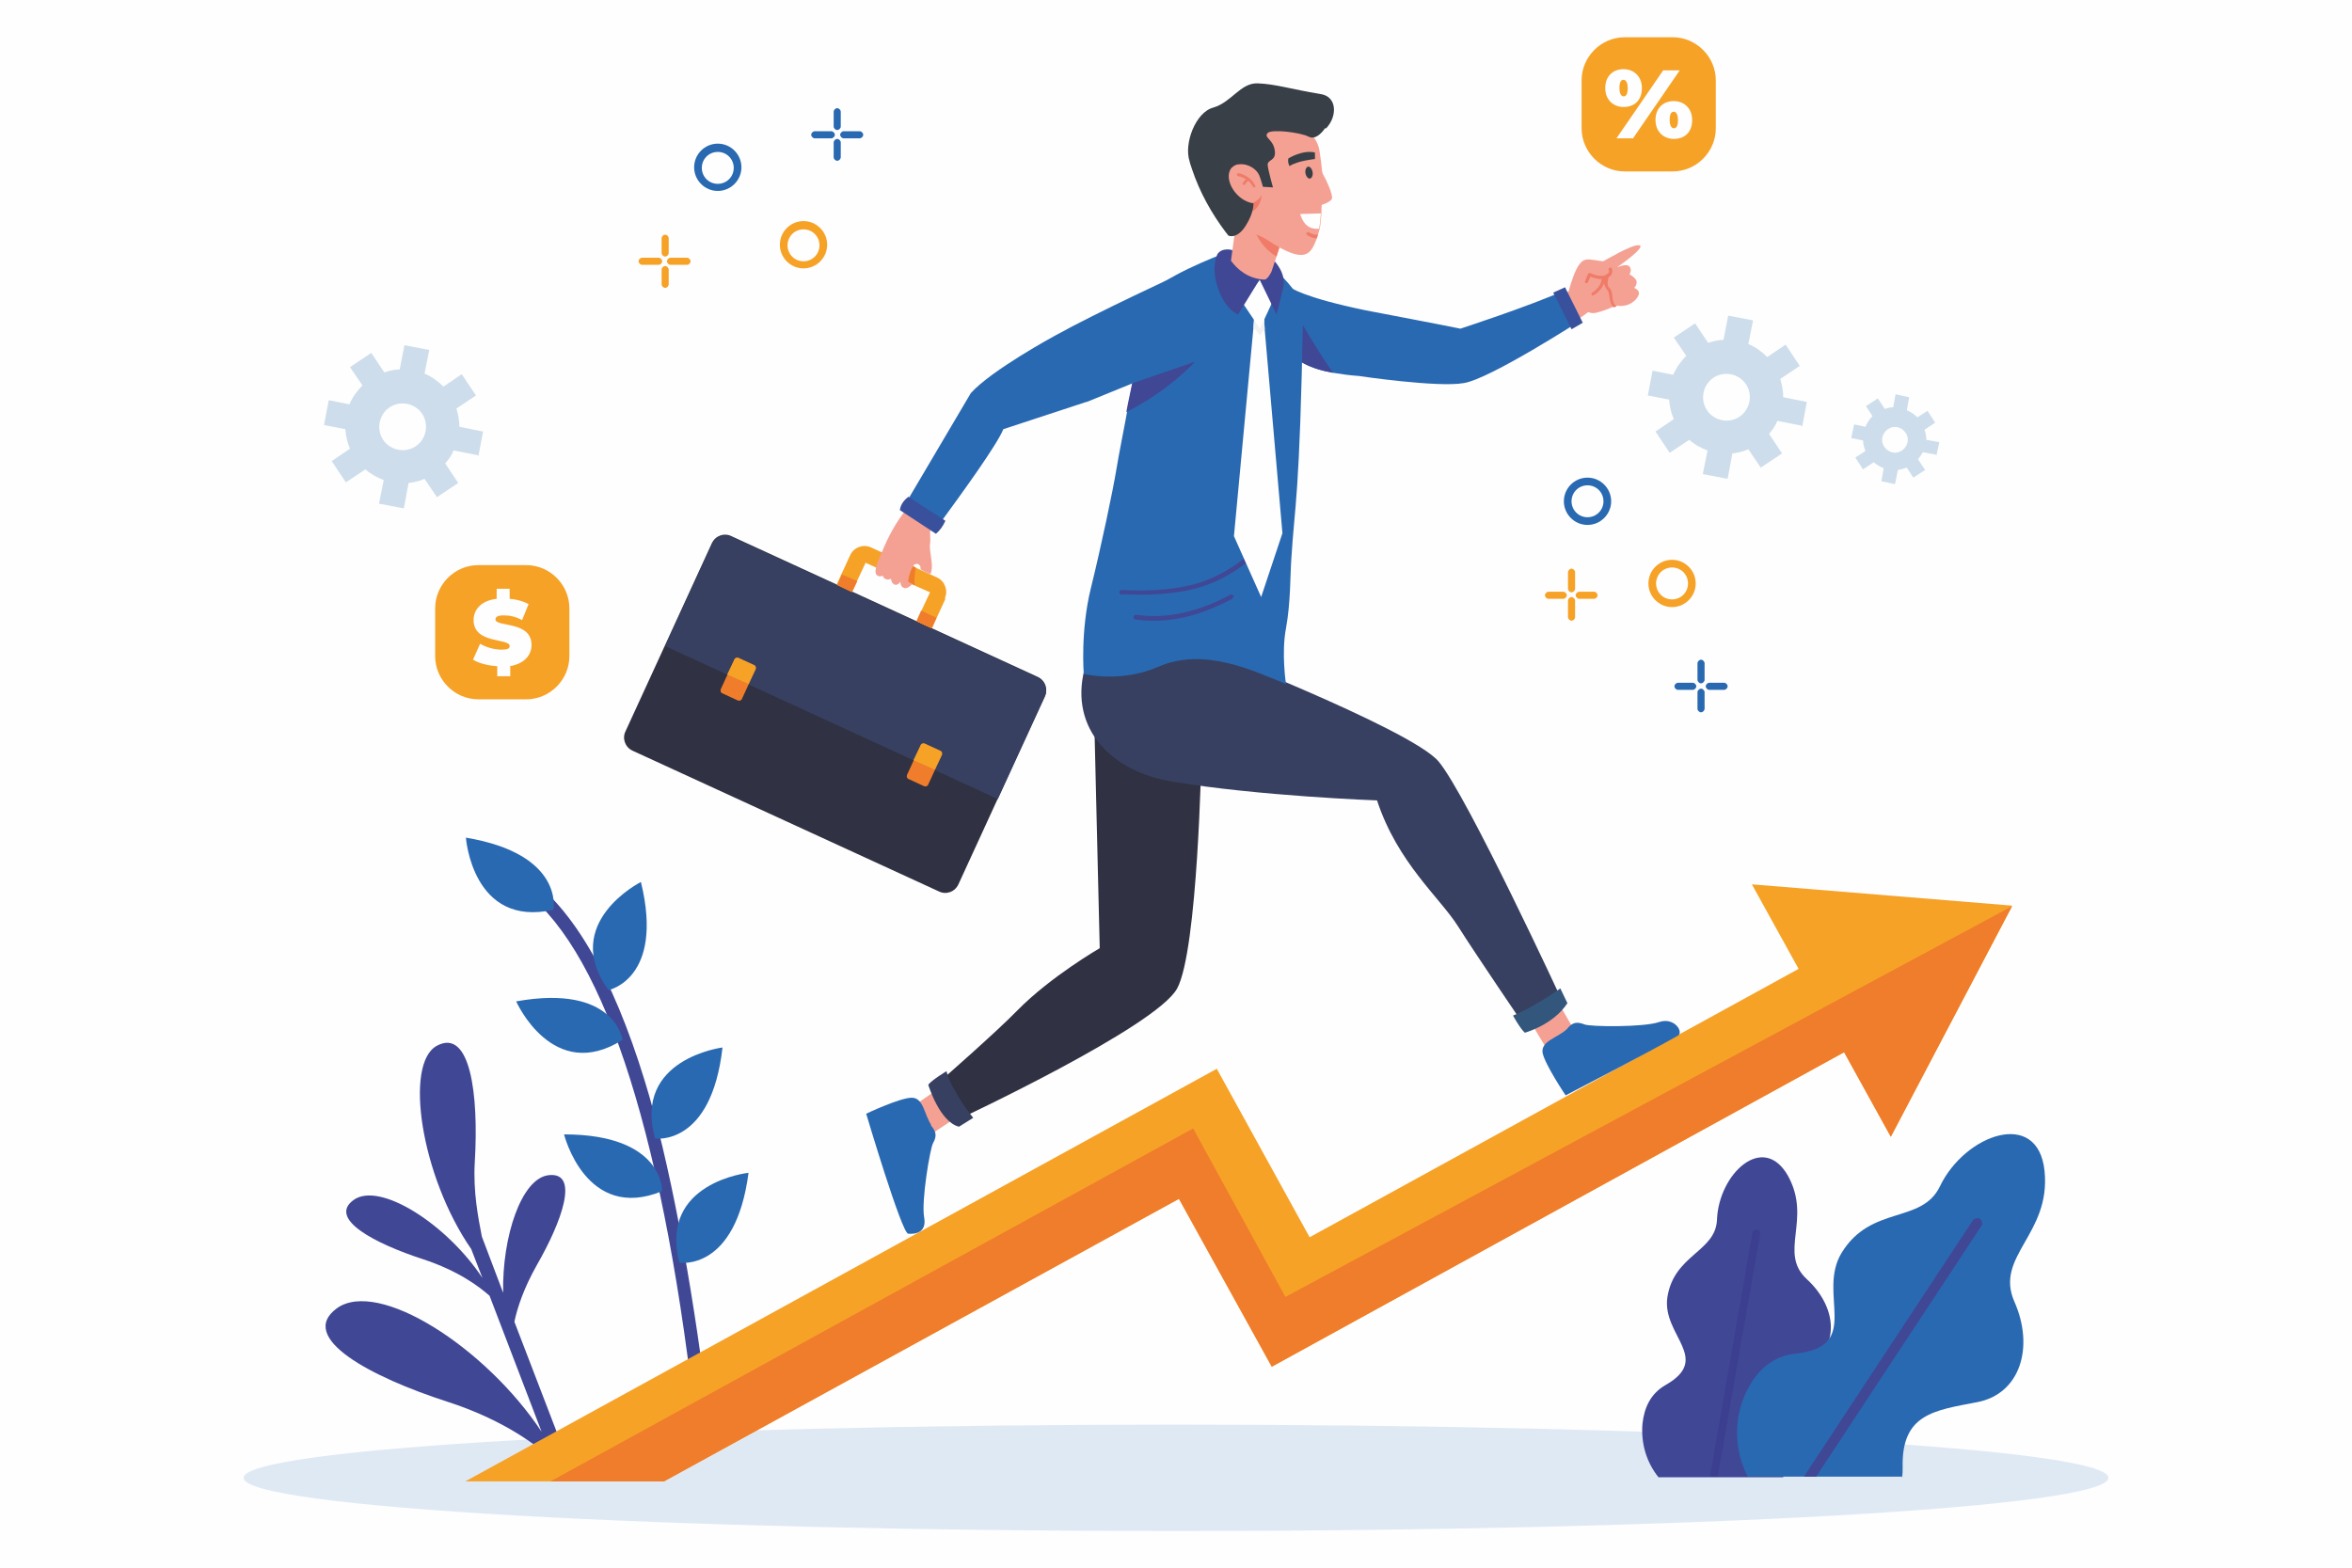
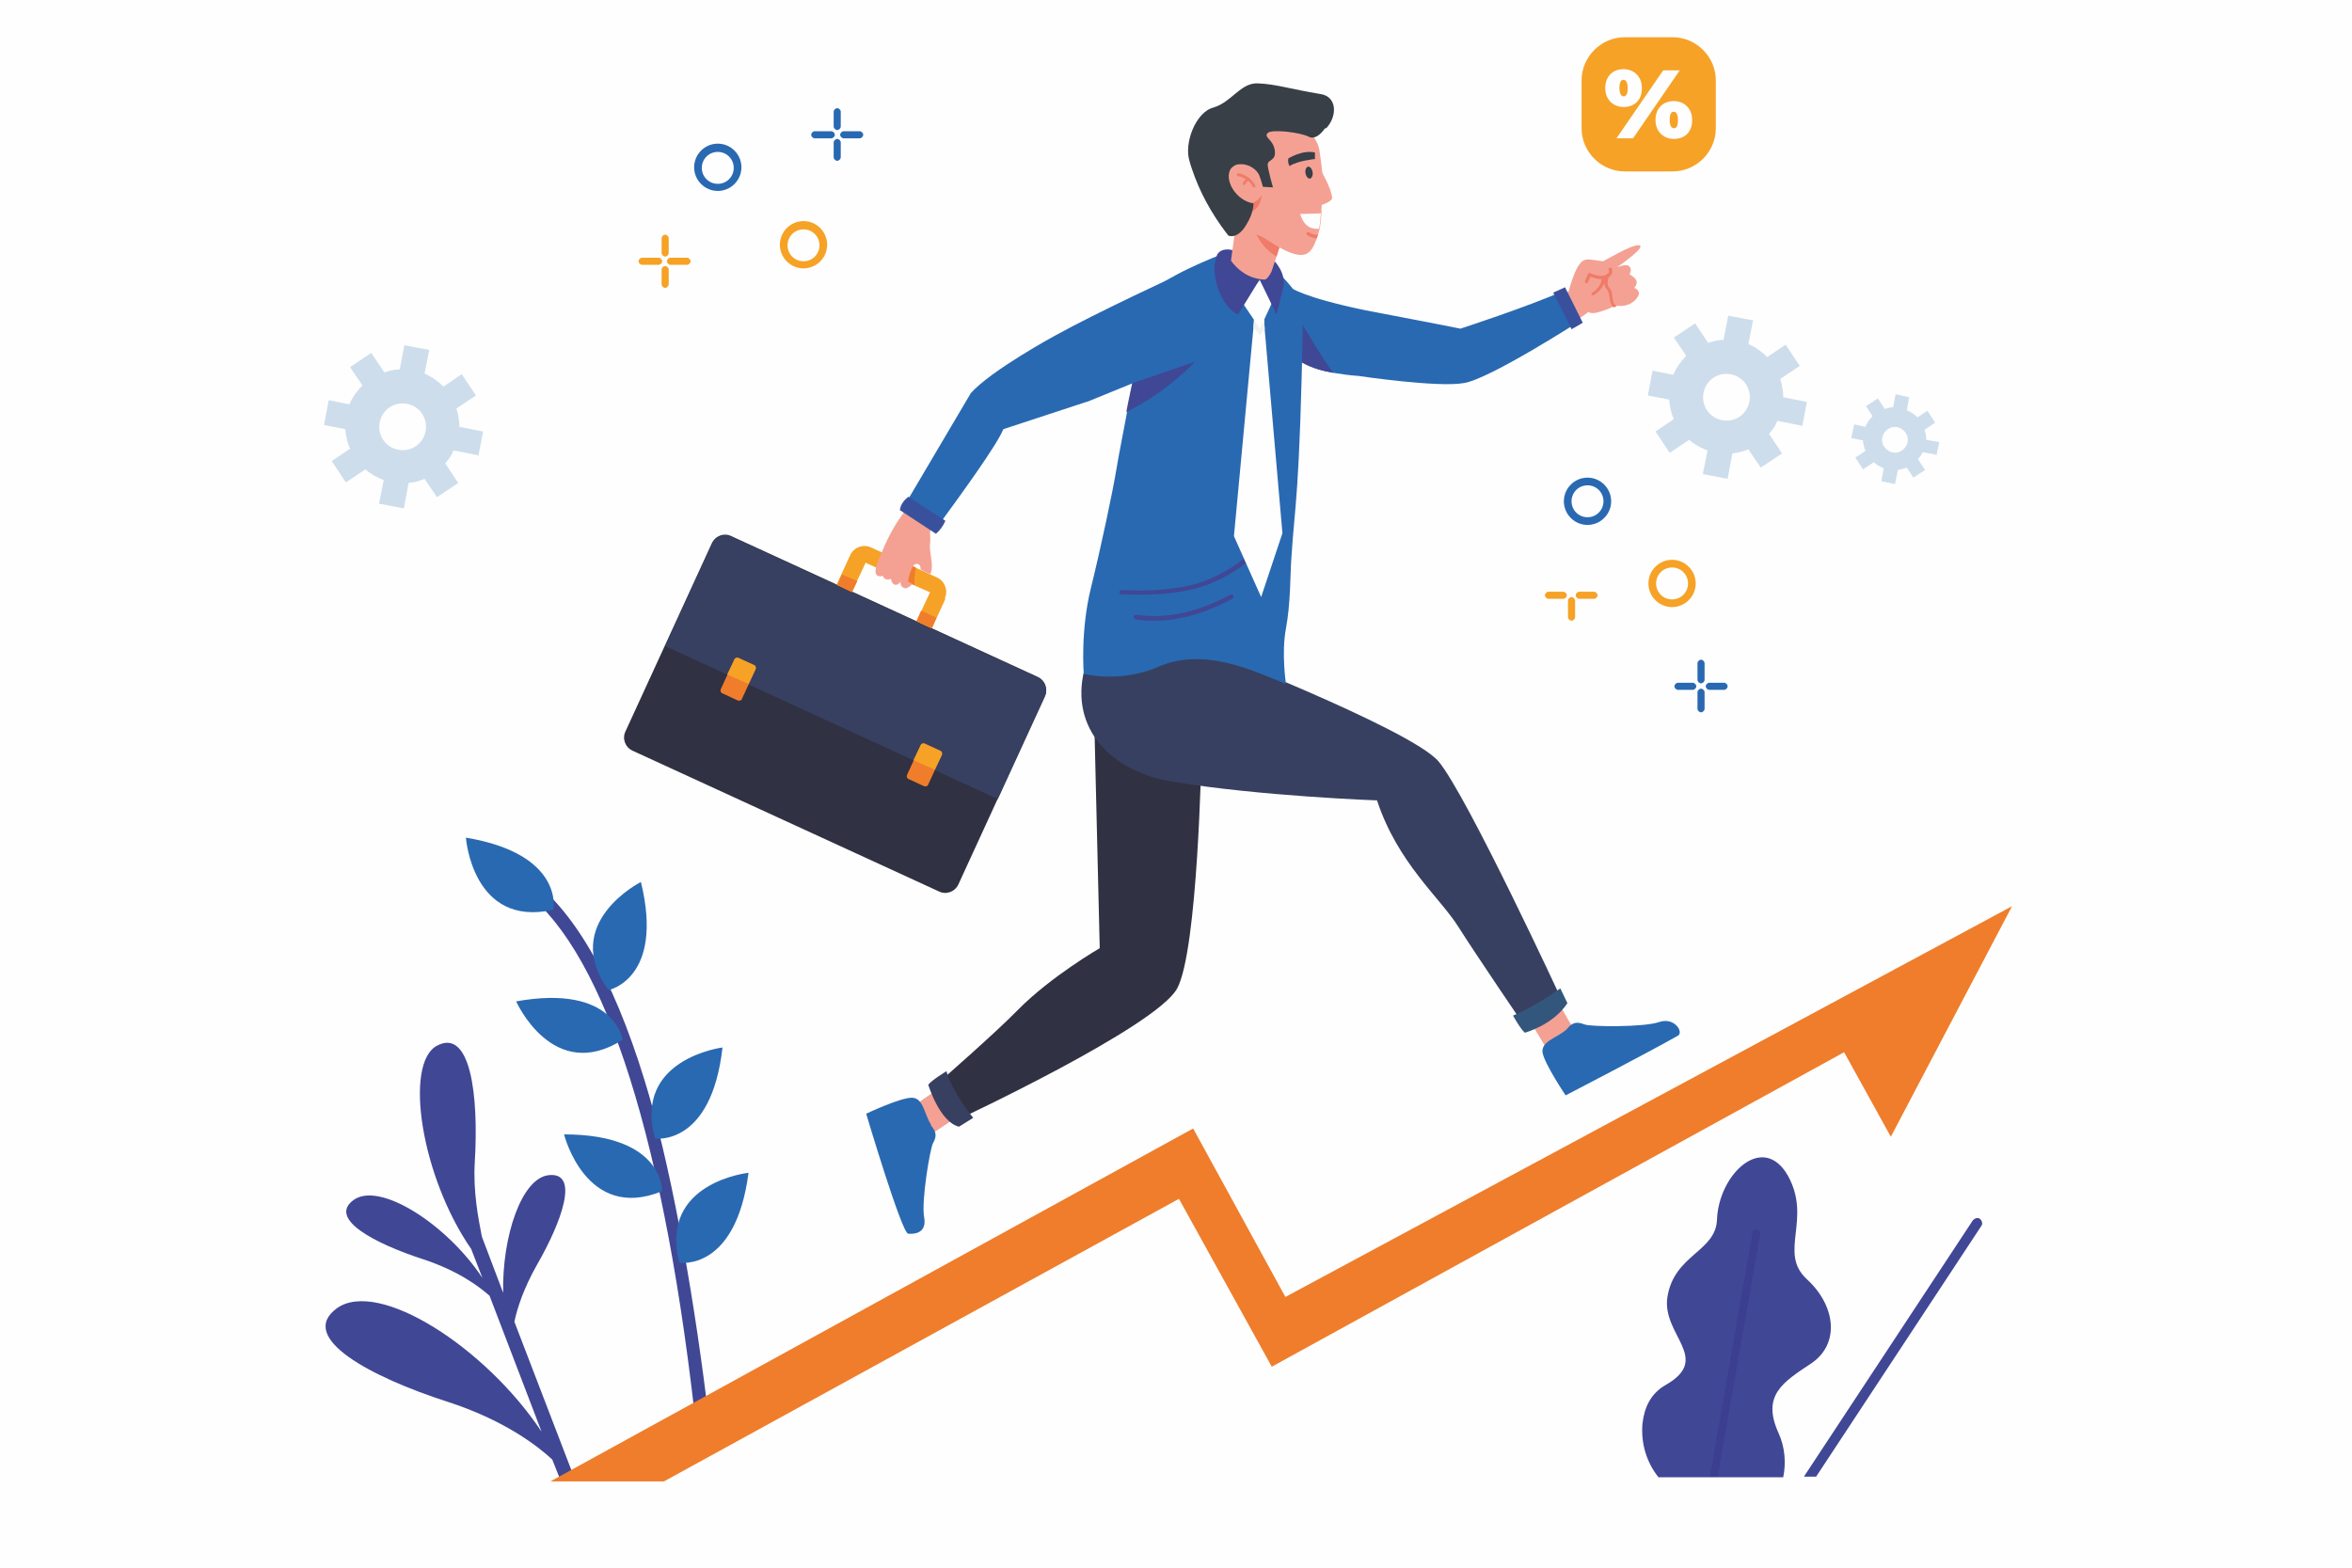
<svg xmlns="http://www.w3.org/2000/svg" xml:space="preserve" width="137.16mm" height="91.44mm" version="1.1" style="shape-rendering:geometricPrecision; text-rendering:geometricPrecision; image-rendering:optimizeQuality; fill-rule:evenodd; clip-rule:evenodd" viewBox="0 0 3978 2652">
  <defs>
    <style type="text/css">
   
    .fil5 {fill:#2969B1}
    .fil9 {fill:#303142}
    .fil11 {fill:#33567D}
    .fil10 {fill:#374060}
    .fil16 {fill:#383F47}
    .fil13 {fill:#39519D}
    .fil4 {fill:#3C3F8F}
    .fil3 {fill:#404795}
    .fil1 {fill:#CDDDEB}
    .fil2 {fill:#DFE9F4}
    .fil12 {fill:#EF7B68}
    .fil7 {fill:#EF7D2B}
    .fil15 {fill:#F1F1F1}
    .fil8 {fill:#F4A193}
    .fil6 {fill:#F6A227}
    .fil14 {fill:#FEFEFE}
    .fil0 {fill:#FEFEFE}
   
  </style>
  </defs>
  <g id="Layer_x0020_1">
    <g id="_257675512">
      <rect class="fil0" width="3978" height="2652" />
      <g>
        <path class="fil1" d="M2942 705c-18,12 -43,7 -55,-11 -12,-18 -7,-43 11,-55 18,-12 43,-7 55,11 12,18 7,43 -11,55zm106 17l8 -42 -40 -8c0,-10 -2,-21 -5,-31l33 -22 -24 -36 -31 21c-9,-9 -20,-17 -32,-22l8 -40 -42 -8 -8 41c-9,0 -17,2 -26,5l-22 -33 -36 24 21 31c-9,9 -17,20 -22,32l-35 -7 -8 42 36 7c1,11 3,22 8,33l-31 21 24 36 33 -22c9,8 20,14 31,18l-8 40 42 8 8 -43c9,-1 18,-3 27,-7l21 31 36 -24 -22 -33c6,-7 11,-14 14,-22l41 8z" />
        <path class="fil1" d="M703 755c-18,12 -43,7 -55,-11 -12,-18 -7,-43 11,-55 18,-12 43,-7 55,11 12,18 7,43 -11,55zm106 17l8 -42 -40 -8c0,-10 -2,-21 -5,-31l33 -22 -24 -36 -31 21c-9,-9 -20,-17 -32,-22l8 -40 -42 -8 -8 41c-9,0 -17,2 -26,5l-22 -33 -36 24 21 31c-9,9 -17,20 -22,32l-35 -7 -8 42 36 7c1,11 3,22 8,33l-31 21 24 36 33 -22c9,8 20,14 31,18l-8 40 42 8 8 -43c9,-1 18,-3 27,-7l21 31 36 -24 -22 -33c6,-7 11,-14 14,-22l41 8z" />
        <path class="fil1" d="M3217 762c-10,7 -23,4 -30,-6 -7,-10 -4,-23 6,-30 10,-7 23,-4 30,6 7,10 4,23 -6,30zm58 9l5 -23 -22 -4c0,-6 -1,-11 -3,-17l18 -12 -13 -20 -17 11c-5,-5 -11,-9 -18,-12l4 -22 -23 -5 -4 22c-5,0 -9,1 -14,3l-12 -18 -20 13 11 17c-5,5 -9,11 -12,18l-19 -4 -5 23 20 4c0,6 2,12 4,18l-17 11 13 20 18 -12c5,4 11,8 17,10l-4 22 23 5 5 -24c5,-1 10,-2 15,-4l11 17 20 -13 -12 -18c3,-4 6,-8 8,-12l22 4z" />
-         <path class="fil2" d="M1989 2590c-871,0 -1577,-40 -1577,-90 0,-50 706,-90 1577,-90 871,0 1577,40 1577,90 0,50 -706,90 -1577,90z" />
        <path class="fil3" d="M944 2499l27 0 -101 -263c5,-24 16,-57 38,-96 42,-73 73,-158 20,-152 -46,5 -79,104 -77,199l-36 -95c-6,-31 -15,-76 -12,-126 7,-116 -8,-227 -64,-197 -56,30 -27,221 58,344l19 49c-60,-91 -174,-164 -218,-132 -44,32 37,74 117,100 61,20 96,47 113,62l88 230c-95,-143 -276,-259 -346,-209 -69,50 59,117 186,158 96,31 152,74 178,98l12 30z" />
        <path class="fil3" d="M3016 2499c5,-24 3,-51 -8,-75 -29,-64 8,-86 56,-118 48,-33 41,-97 -8,-142 -49,-45 9,-101 -32,-175 -42,-74 -117,-3 -120,74 -2,55 -73,59 -84,132 -9,64 76,103 -3,148 -26,15 -36,39 -39,65 -3,34 7,66 27,91l210 0z" />
        <path class="fil4" d="M2905 2499l72 -411c1,-4 -2,-7 -5,-8 -4,-1 -7,2 -8,5l-72 413 13 0z" />
-         <path class="fil5" d="M3217 2499c1,-6 1,-11 1,-17 -2,-90 53,-96 126,-110 73,-14 97,-93 63,-170 -34,-77 62,-114 51,-221 -11,-107 -135,-62 -177,26 -31,64 -116,31 -166,112 -43,70 37,159 -79,171 -37,4 -62,27 -78,56 -27,48 -26,106 -2,152l262 0z" />
        <path class="fil3" d="M3071 2499l280 -425c3,-4 1,-9 -2,-12 -4,-3 -9,-1 -12,2l-286 434 20 0z" />
        <path class="fil3" d="M1195 2369c-25,-200 -63,-407 -105,-542 -54,-176 -122,-292 -201,-346 -5,-4 -12,-2 -16,3 -4,5 -2,12 3,16 139,94 242,400 298,884l21 -16z" />
        <path class="fil5" d="M1029 1675c0,0 95,-19 55,-183 0,0 -137,69 -55,183z" />
        <path class="fil5" d="M1053 1759c0,0 -13,-95 -180,-65 0,0 62,140 180,65z" />
        <path class="fil5" d="M936 1539c0,0 19,-94 -148,-122 0,0 11,153 148,122z" />
        <path class="fil5" d="M1108 1926c0,0 95,14 114,-154 0,0 -152,19 -114,154z" />
        <path class="fil5" d="M1120 2015c0,0 3,-96 -166,-96 0,0 37,149 166,96z" />
        <path class="fil5" d="M1149 2136c0,0 95,16 117,-152 0,0 -152,16 -117,152z" />
-         <polygon class="fil6" points="3403,1532 3403,1533 3198,1923 3119,1780 2151,2312 1994,2028 1123,2506 787,2506 2058,1808 2215,2093 3042,1639 2963,1496 " />
        <polygon class="fil7" points="3403,1533 3198,1923 3119,1780 2151,2312 1994,2028 1123,2506 931,2506 2018,1909 2174,2194 " />
        <path class="fil8" d="M1601 1832l-56 39c0,0 -1,26 22,53l66 -44 -32 -48z" />
        <path class="fil5" d="M1574 1903c8,10 12,17 4,31 -5,9 -20,98 -15,125 5,27 -16,29 -27,28 -11,-1 -71,-203 -71,-203 0,0 57,-27 77,-27 20,0 21,28 33,46z" />
        <path class="fil9" d="M2032 1277c0,0 -6,330 -41,395 -35,65 -371,222 -371,222 0,0 -24,-27 -31,-64 0,0 95,-83 132,-121 56,-57 139,-105 139,-105l-9 -375 180 49z" />
        <path class="fil10" d="M1601 1812c0,0 -25,15 -31,23 0,0 19,63 52,71l24 -15c0,0 -35,-43 -45,-78z" />
        <path class="fil8" d="M2579 1713l35 58c0,0 25,2 54,-19l-40 -69 -50 29z" />
        <path class="fil5" d="M2650 1741c8,-10 15,-14 30,-8 9,4 100,5 126,-4 26,-9 42,17 32,23 -53,30 -190,101 -190,101 0,0 -35,-52 -39,-72 -3,-20 25,-25 41,-40z" />
        <path class="fil10" d="M2015 1089c0,0 370,143 418,199 48,57 210,407 210,407 0,0 -27,49 -65,40 0,0 -83,-122 -112,-168 -31,-49 -102,-107 -137,-213 0,0 -198,-7 -348,-32 -101,-17 -172,-89 -147,-189l0 -1c2,-6 7,-11 14,-12l167 -31z" />
        <path class="fil11" d="M2559 1718c0,0 12,22 20,29 0,0 48,-13 72,-50l-12 -25c0,0 -43,31 -80,46z" />
        <path class="fil8" d="M2773 415c-12,-3 -60,27 -62,27 -2,0 -12,-2 -22,-3 -10,-1 -16,3 -23,17 -7,14 -13,37 -13,37 -5,2 -10,5 -15,7 8,15 17,29 26,43 8,-5 16,-10 22,-15 5,2 10,2 14,1 12,-3 22,-7 28,-10 4,-1 6,-2 6,-2l0 0c1,0 7,2 18,-1 12,-4 20,-14 20,-20 0,-6 -8,-9 -8,-9 0,0 5,-5 4,-11 -1,-6 -12,-12 -12,-12 0,0 5,-7 0,-13 -5,-6 -20,1 -21,1 2,-1 49,-34 38,-37z" />
        <path class="fil12" d="M2683 479l-1 0c-1,-1 -2,-2 -1,-4l5 -12 2 -1 2 0c0,0 13,7 24,4 3,-1 6,-3 7,-5 1,-2 0,-4 0,-4 -1,-1 0,-3 1,-4 1,-1 3,0 4,1 0,0 2,4 0,9 -1,4 -5,6 -10,8 -10,3 -21,-1 -26,-3l-4 9c0,1 -1,2 -2,2z" />
        <path class="fil12" d="M2735 518l0 0c0,0 -2,1 -6,2 -5,-5 -6,-12 -7,-18 -1,-5 -1,-9 -4,-12 -3,-3 -4,-7 -5,-10 0,-3 0,-6 1,-9 0,-1 0,-2 1,-3 1,-2 1,-3 1,-3 1,-1 2,-2 4,-1 1,1 2,2 1,4l0 1c-1,2 -2,6 -2,10 0,3 1,6 3,8 4,4 5,10 5,15 1,6 1,12 7,16z" />
        <path class="fil12" d="M2695 500c-1,0 -2,0 -3,-1 -1,-1 0,-3 1,-4 0,0 16,-9 16,-25 0,-2 1,-3 3,-3 2,0 3,1 3,3 -1,19 -19,29 -19,29l-1 0z" />
        <path class="fil5" d="M2672 543c0,0 -152,98 -196,105 -44,8 -178,-12 -178,-12 -15,-1 -29,-3 -41,-5 -41,-7 -65,-21 -79,-39 -23,-29 -9,-72 4,-106 0,0 21,17 128,39 0,0 152,29 160,31 0,0 114,-37 177,-65 0,0 14,43 25,51z" />
        <polygon class="fil13" points="2647,486 2627,495 2658,557 2677,546 " />
        <path class="fil3" d="M2256 631c-41,-7 -65,-21 -79,-39 -9,-38 -15,-79 0,-89 0,0 44,81 78,128z" />
        <path class="fil9" d="M1767 1178l-146 318c-6,13 -21,18 -33,12l-518 -238c-13,-6 -18,-21 -12,-33l146 -318c6,-13 21,-18 33,-12l518 238c13,6 18,21 12,33z" />
        <path class="fil10" d="M1688 1351l79 -172c6,-13 0,-27 -12,-33l-518 -238c-13,-6 -27,0 -33,12l-79 173 563 259z" />
        <path class="fil6" d="M1599 1013l-23 50 -26 -12 23 -49 -25 -11 -1 -1 -15 -7 -2 -1 -66 -30 -23 49 -26 -12 23 -50c6,-13 22,-19 35,-13l61 28 5 2 9 4 2 1 35 16c13,6 19,22 13,35z" />
        <path class="fil7" d="M1546 990l-15 -7 -2 -1c2,-10 4,-20 6,-28l5 2 9 4c-2,12 -3,22 -2,30z" />
        <polygon class="fil7" points="1450,983 1441,1002 1416,990 1424,972 " />
        <polygon class="fil7" points="1584,1045 1576,1063 1550,1051 1558,1033 " />
        <path class="fil7" d="M1278 1132l-23 50c-1,3 -4,4 -7,3l-26 -12c-3,-1 -4,-4 -3,-7l23 -50c1,-3 4,-4 7,-3l26 12c3,1 4,4 3,7z" />
        <path class="fil6" d="M1278 1132l-12 25 -36 -16 12 -25c1,-3 4,-4 7,-3l26 12c3,1 4,4 3,7z" />
        <path class="fil7" d="M1593 1277l-23 50c-1,3 -4,4 -7,3l-26 -12c-3,-1 -4,-4 -3,-7l23 -50c1,-3 4,-4 7,-3l26 12c3,1 4,4 3,7z" />
        <path class="fil6" d="M1593 1277l-12 25 -36 -16 12 -25c1,-3 4,-4 7,-3l26 12c3,1 4,4 3,7z" />
        <path class="fil8" d="M1573 971c-5,-2 -12,-5 -16,-8 0,-1 0,-4 -1,-6 -3,-5 -10,-3 -11,0 -4,5 -8,16 -9,27l7 4c0,0 -7,8 -13,7 -8,-2 -7,-11 -7,-11 0,0 -4,7 -10,5 -6,-3 -6,-10 -6,-10 -11,5 -14,-5 -14,-5 0,0 -10,4 -12,-5 -2,-9 11,-36 11,-36 10,-25 25,-52 40,-70 3,-8 8,-17 12,-27 10,7 21,14 32,21 6,4 13,9 19,13 -9,13 -17,23 -22,29 0,7 1,15 0,21 -2,13 7,36 1,50z" />
        <path class="fil5" d="M1838 680l135 -55c0,0 56,-97 22,-161 0,0 -139,64 -211,104 0,0 -107,58 -142,97l-111 188c0,0 33,38 56,36 41,-56 99,-136 110,-163l140 -46z" />
        <path class="fil13" d="M1537 840c-7,5 -14,13 -15,23l61 40c7,-6 12,-13 16,-22l-63 -41z" />
        <path class="fil5" d="M2175 1063c-8,42 0,94 0,94 -55,-22 -138,-63 -216,-29 -64,28 -126,12 -126,12 0,0 -6,-72 12,-145 18,-73 37,-164 43,-200 5,-30 11,-59 16,-86 3,-17 6,-33 9,-48l0 0c18,-87 26,-161 39,-172 39,-32 128,-64 128,-64l60 17c0,0 64,50 64,86 -6,319 -14,321 -20,418 -2,29 -1,73 -9,117z" />
        <path class="fil3" d="M1899 1006c-1,0 -2,0 -2,0 -2,0 -4,-2 -4,-4 0,-2 2,-4 4,-4l1 0c9,1 85,5 139,-15 69,-26 110,-79 110,-80 1,-2 4,-2 6,-1 2,1 2,4 1,6 -2,2 -43,56 -114,82 -55,20 -128,16 -141,15z" />
        <path class="fil3" d="M2087 1010c0,-3 -3,-5 -6,-4 -33,18 -93,44 -159,34 -2,0 -4,1 -5,3 0,2 1,4 3,5 8,1 16,2 25,2 58,2 109,-21 139,-37 1,-1 2,-2 2,-4z" />
        <path class="fil3" d="M2021 612c0,0 -44,49 -116,85 3,-17 7,-34 10,-49l7 -2 99 -34z" />
        <polygon class="fil14" points="2169,902 2133,1010 2087,907 2120,554 2121,540 2138,538 2139,557 " />
        <polygon class="fil15" points="2139,557 2131,567 2120,554 2121,540 2138,538 " />
        <polygon class="fil14" points="2151,513 2131,556 2100,510 2131,473 " />
        <path class="fil3" d="M2057 477c-3,-12 -4,-25 -1,-38 1,-3 2,-7 3,-9 8,-12 25,-7 25,-7 8,36 47,49 47,49l-37 60c0,0 -25,-8 -37,-55z" />
        <path class="fil3" d="M2154 440c0,0 23,22 16,48l-11 44 -29 -60c0,0 16,-16 23,-33z" />
        <path class="fil8" d="M2171 396l-12 38 -8 24c-1,4 -8,15 -12,15 -28,-1 -47,-18 -57,-32l8 -59c0,0 15,-3 34,-3l0 0 48 18z" />
        <path class="fil12" d="M2171 396l-12 38c-29,-17 -39,-47 -41,-56 2,0 3,0 5,0l48 18z" />
        <path class="fil8" d="M2232 257c3,20 6,45 6,65l0 0 0 0c0,5 0,10 -1,14 0,2 0,5 -1,8 -1,5 -1,10 -1,16l0 1c-1,8 -1,17 -3,26l0 0c-1,4 -2,7 -3,11 -1,2 -1,4 -2,6 -10,25 -18,45 -82,3 -29,-20 -62,-13 -76,-49l0 -1 0 0c-9,-24 -15,-50 -18,-68 -3,-19 4,-38 18,-50 39,-33 87,-33 120,-27 23,4 40,22 43,45z" />
        <path class="fil12" d="M2229 397c-1,2 -1,4 -2,6 -1,0 -2,0 -3,0 -7,-1 -13,-5 -13,-5 -1,-1 -2,-3 -1,-4 1,-1 3,-2 4,-1 0,0 5,3 10,4 2,0 3,0 5,0z" />
        <path class="fil12" d="M2116 344c0,0 12,-3 18,-14 0,0 -2,29 -25,29l7 -15z" />
        <path class="fil16" d="M2243 217c19,-20 19,-54 -10,-58 -49,-8 -76,-17 -106,-18 -29,-1 -44,32 -75,41 -30,8 -50,61 -40,91 1,5 3,9 4,13 13,39 33,75 58,108 1,1 2,2 3,4 2,2 17,6 31,-18 13,-21 12,-36 12,-36 -29,-4 -51,-40 -38,-59 0,0 6,-7 13,-7 17,-2 31,9 35,19 4,11 6,19 6,19l17 1c0,0 -8,-28 -9,-38 0,-10 15,-6 12,-25 -3,-19 -19,-21 -12,-29 7,-7 55,-1 69,6 14,8 28,-14 28,-14z" />
        <path class="fil12" d="M2122 317c-1,0 -2,0 -3,-1 -7,-15 -25,-18 -25,-18 -1,0 -2,-1 -2,-3 0,-1 1,-2 3,-2 1,0 20,4 28,21 1,1 0,3 -1,3l-1 0z" />
        <path class="fil12" d="M2104 313l-1 0c-1,-1 -2,-2 -1,-3 0,0 2,-5 8,-9 1,-1 3,0 3,1 1,1 0,3 -1,3 -4,3 -6,7 -6,7l-2 1z" />
        <path class="fil16" d="M2220 291c1,5 -1,10 -4,11 -3,1 -7,-3 -8,-9 -1,-5 1,-10 4,-11 3,-1 7,3 8,9z" />
        <path class="fil16" d="M2179 268c0,0 24,-15 45,-10l0 11c0,0 -30,3 -43,12 -2,-4 -3,-8 -2,-13z" />
        <path class="fil8" d="M2234 288c0,0 18,31 19,46 1,8 -22,14 -22,14l3 -60z" />
        <path class="fil14" d="M2234 360l0 1c-1,8 -1,17 -3,26l-2 0c-21,1 -27,-16 -30,-25l35 -1z" />
        <path class="fil5" d="M2685 821c-15,0 -27,12 -27,27 0,15 12,27 27,27 15,0 27,-12 27,-27 0,-15 -12,-27 -27,-27zm0 67c-22,0 -40,-18 -40,-40 0,-22 18,-40 40,-40 22,0 40,18 40,40 0,22 -18,40 -40,40z" />
        <path class="fil6" d="M2828 960c-15,0 -27,12 -27,27 0,15 12,27 27,27 15,0 27,-12 27,-27 0,-15 -12,-27 -27,-27zm0 67c-22,0 -40,-18 -40,-40 0,-22 18,-40 40,-40 22,0 40,18 40,40 0,22 -18,40 -40,40z" />
        <path class="fil5" d="M2877 1156c-3,0 -6,-3 -6,-6l0 -28c0,-3 3,-6 6,-6 3,0 6,3 6,6l0 28c0,3 -3,6 -6,6z" />
        <path class="fil5" d="M2877 1205c-3,0 -6,-3 -6,-6l0 -28c0,-3 3,-6 6,-6 3,0 6,3 6,6l0 28c0,3 -3,6 -6,6z" />
        <path class="fil5" d="M2916 1167l-25 0c-3,0 -6,-3 -6,-6 0,-3 3,-6 6,-6l25 0c3,0 6,3 6,6 0,3 -3,6 -6,6z" />
        <path class="fil5" d="M2863 1167l-25 0c-3,0 -6,-3 -6,-6 0,-3 3,-6 6,-6l25 0c3,0 6,3 6,6 0,3 -3,6 -6,6z" />
-         <path class="fil6" d="M2658 1002c-3,0 -6,-3 -6,-6l0 -28c0,-3 3,-6 6,-6 3,0 6,3 6,6l0 28c0,3 -3,6 -6,6z" />
        <path class="fil6" d="M2658 1050c-3,0 -6,-3 -6,-6l0 -28c0,-3 3,-6 6,-6 3,0 6,3 6,6l0 28c0,3 -3,6 -6,6z" />
        <path class="fil6" d="M2696 1013l-25 0c-3,0 -6,-3 -6,-6 0,-3 3,-6 6,-6l25 0c3,0 6,3 6,6 0,3 -3,6 -6,6z" />
        <path class="fil6" d="M2644 1013l-25 0c-3,0 -6,-3 -6,-6 0,-3 3,-6 6,-6l25 0c3,0 6,3 6,6 0,3 -3,6 -6,6z" />
        <path class="fil5" d="M1214 311c15,0 27,-12 27,-27 0,-15 -12,-27 -27,-27 -15,0 -27,12 -27,27 0,15 12,27 27,27zm0 12c-22,0 -40,-18 -40,-40 0,-22 18,-40 40,-40 22,0 40,18 40,40 0,22 -18,40 -40,40z" />
        <path class="fil6" d="M1359 442c15,0 27,-12 27,-27 0,-15 -12,-27 -27,-27 -15,0 -27,12 -27,27 0,15 12,27 27,27zm0 12c-22,0 -40,-18 -40,-40 0,-22 18,-40 40,-40 22,0 40,18 40,40 0,22 -18,40 -40,40z" />
        <path class="fil5" d="M1412 228c0,-3 -3,-6 -6,-6l-28 0c-3,0 -6,3 -6,6 0,3 3,6 6,6l28 0c3,0 6,-3 6,-6z" />
        <path class="fil5" d="M1460 228c0,-3 -3,-6 -6,-6l-27 0c-3,0 -6,3 -6,6 0,3 3,6 6,6l27 0c3,0 6,-3 6,-6z" />
        <path class="fil5" d="M1422 266l0 -25c0,-3 -3,-6 -6,-6 -3,0 -6,3 -6,6l0 25c0,3 3,6 6,6 3,0 6,-3 6,-6z" />
        <path class="fil5" d="M1422 214l0 -25c0,-3 -3,-6 -6,-6 -3,0 -6,3 -6,6l0 25c0,3 3,6 6,6 3,0 6,-3 6,-6z" />
        <path class="fil6" d="M1120 442c0,-3 -3,-6 -6,-6l-28 0c-3,0 -6,3 -6,6 0,3 3,6 6,6l28 0c3,0 6,-3 6,-6z" />
        <path class="fil6" d="M1168 442c0,-3 -3,-6 -6,-6l-28 0c-3,0 -6,3 -6,6 0,3 3,6 6,6l28 0c3,0 6,-3 6,-6z" />
        <path class="fil6" d="M1131 481l0 -25c0,-3 -3,-6 -6,-6 -3,0 -6,3 -6,6l0 25c0,3 3,6 6,6 3,0 6,-3 6,-6z" />
        <path class="fil6" d="M1131 428l0 -25c0,-3 -3,-6 -6,-6 -3,0 -6,3 -6,6l0 25c0,3 3,6 6,6 3,0 6,-3 6,-6z" />
        <path class="fil6" d="M2829 290l-81 0c-40,0 -73,-33 -73,-73l0 -81c0,-40 33,-73 73,-73l81 0c40,0 73,33 73,73l0 81c0,40 -33,73 -73,73z" />
        <path class="fil14" d="M2838 203c0,-11 -4,-14 -7,-14 -4,0 -7,3 -7,14 0,11 4,14 7,14 4,0 7,-3 7,-14zm-38 0c0,-20 13,-32 31,-32 17,0 31,12 31,32 0,21 -13,32 -31,32 -17,0 -31,-12 -31,-32zm-47 -54c0,-11 -4,-14 -7,-14 -4,0 -7,3 -7,14 0,11 4,14 7,14 4,0 7,-3 7,-14zm60 -30l28 0 -79 115 -28 0 79 -115zm-98 30c0,-20 13,-32 31,-32 17,0 31,12 31,32 0,21 -13,32 -31,32 -17,0 -31,-12 -31,-32z" />
-         <path class="fil6" d="M890 1183l-81 0c-40,0 -73,-33 -73,-73l0 -81c0,-40 33,-73 73,-73l81 0c40,0 73,33 73,73l0 81c0,40 -33,73 -73,73z" />
        <path class="fil14" d="M863 1126l0 18 -22 0 0 -17c-16,-1 -31,-5 -41,-11l12 -27c10,6 24,10 36,10 11,0 14,-2 14,-6 0,-14 -61,-3 -61,-44 0,-18 13,-33 39,-36l0 -17 22 0 0 17c12,1 23,4 32,9l-11 27c-11,-6 -21,-8 -31,-8 -11,0 -14,3 -14,7 0,13 61,2 61,43 0,17 -12,32 -37,36z" />
      </g>
    </g>
  </g>
</svg>